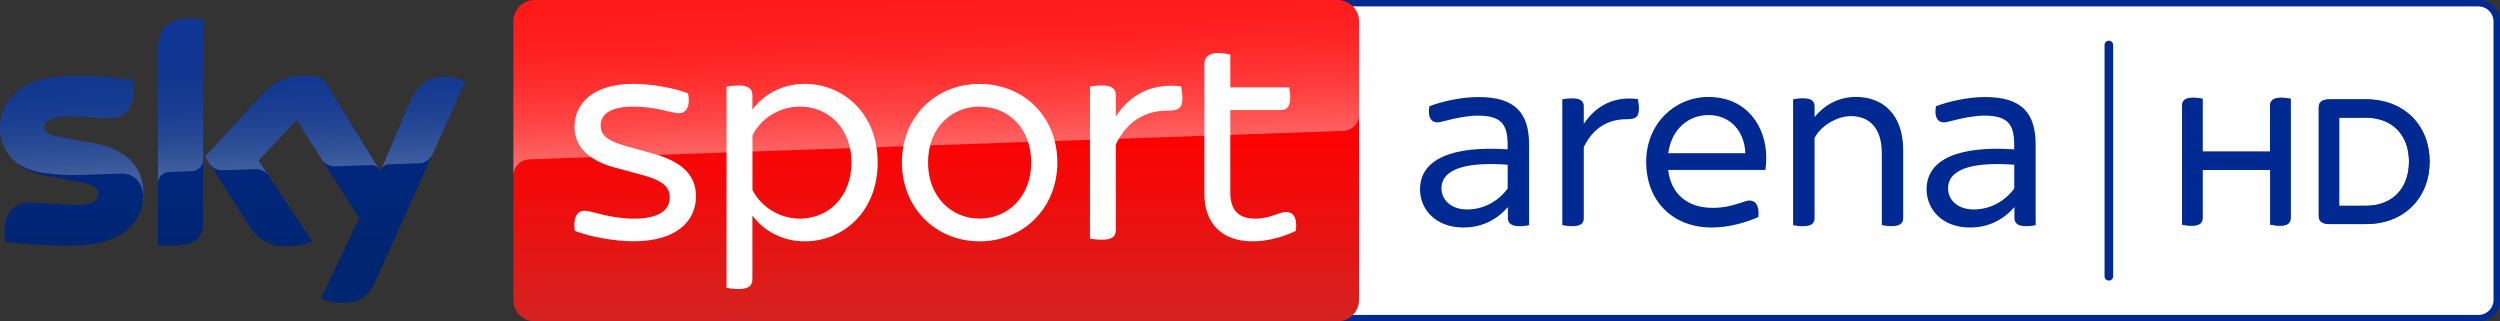
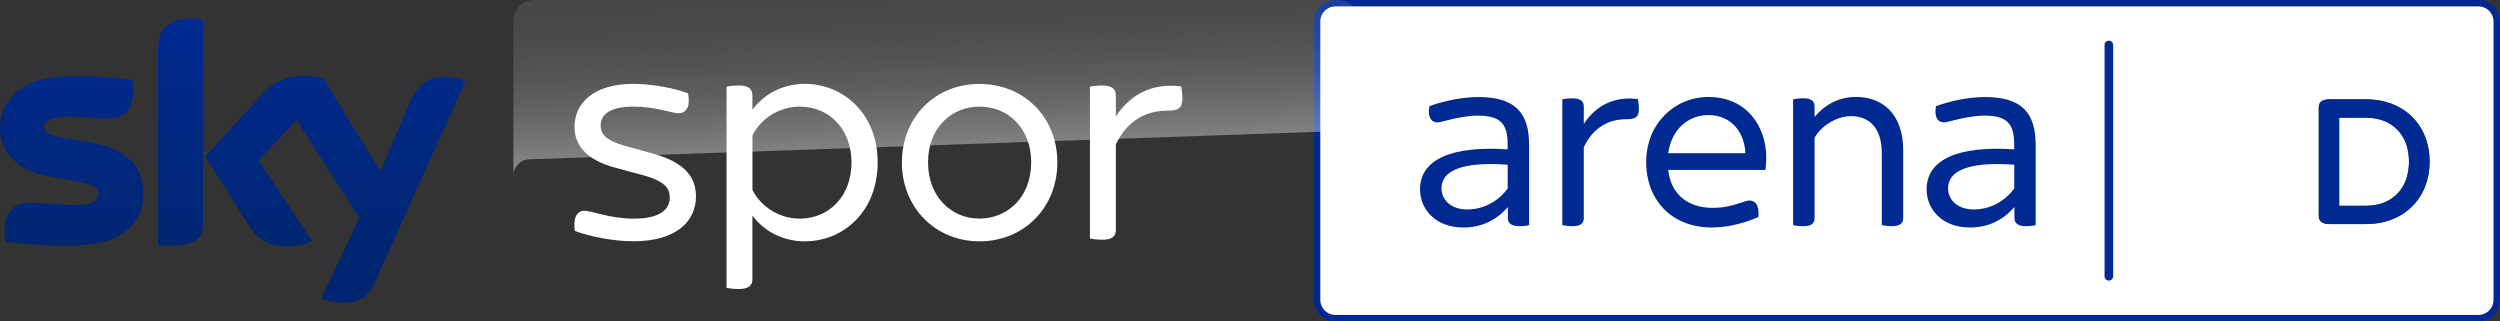
<svg xmlns="http://www.w3.org/2000/svg" x="0px" y="0px" viewBox="0 0 3889.9 500" enable-background="new 0 0 3889.9 500" xml:space="preserve">
  <rect x="0" y="0" width="3889.9" height="500" fill="#333333" stroke="none" />
  <g>
    <g>
      <path fill="#002A91" d="M3856.5,0H2077.7c-18.4,0-33.3,14.9-33.3,33.3v433.4c0,18.4,14.9,33.3,33.3,33.3h1778.9    c18.4,0,33.3-14.9,33.3-33.3V33.3C3889.9,14.9,3875,0,3856.5,0 M3856.5,10c12.8,0,23.3,10.5,23.3,23.3v433.4    c0,12.8-10.5,23.3-23.3,23.3H2077.7c-12.9,0-23.3-10.5-23.3-23.3V33.3c0-12.8,10.4-23.3,23.3-23.3H3856.5" />
      <path fill="#FFFFFF" d="M3856.5,10c12.8,0,23.3,10.5,23.3,23.3v433.4c0,12.8-10.5,23.3-23.3,23.3H2077.7    c-12.9,0-23.3-10.5-23.3-23.3V33.3c0-12.8,10.4-23.3,23.3-23.3H3856.5" />
      <path fill="#002A91" d="M2379.2,225v125.3c-3.2,0.9-9.3,1.6-15.1,1.6c-12.2,0-17.9-4.4-17.9-12.6v-17.1    c-17.5,19.9-40.3,31.8-69.2,31.8c-43.5,0-67.5-28.5-67.5-59.4c0-47.2,50.5-68,136.3-62.2v-7c0-32.1-9.8-45.5-46.8-45.5    c-15.4,0-36.2,4.4-47.2,7.3c-6.5,1.6-11.4,3.2-15.5,3.2c-9.3,0-15.4-8.1-12.2-25.2c19.9-7.3,48.8-14.2,76.5-14.2    C2358.1,150.9,2379.2,176.5,2379.2,225 M2345.9,293.3v-37c-56.1-4.1-103,3.2-103,37c0,17.1,14.3,32.6,39.9,32.6    C2308.9,325.9,2331.6,312.8,2345.9,293.3" />
      <path fill="#002A91" d="M2550.1,169.2c0,13.4-5.7,16.3-19.5,16.3c-28.1,0-51.7,13.1-66.3,43.5v110.3c0,8.2-4.5,12.6-17.9,12.6    c-5.7,0-12.2-0.8-15.5-1.6V154.6c3.3-0.9,9.8-1.6,15.5-1.6c13.4,0,17.9,4.9,17.9,12.6v27.2c19.1-28.9,48-43.5,84.2-38.6    C2548.9,157,2550.1,163.1,2550.1,169.2" />
      <path fill="#002A91" d="M2747,264.4h-151.4c4.4,37.9,30.5,59,69.2,59c16.6,0,29.7-3.2,41.9-7.3c8.5-2.9,12.2-4.1,15.5-4.1    c9.3,0,15.5,7.7,13.8,25.7c-17.5,7.7-44.4,16.3-72.4,16.3c-61.1,0-102.2-41.2-102.2-102.2c0-58.6,43.6-100.9,96.9-100.9    c60.2,0,89.9,46.7,89.9,94C2748.2,250.6,2747.8,257.5,2747,264.4 M2595.7,238.4h120c-1.2-33.3-22.8-59.4-57.4-59.4    C2628.2,179,2601,199.8,2595.7,238.4" />
      <path fill="#002A91" d="M2961.3,233.9v105.4c0,7.7-4.4,12.6-17.9,12.6c-5.7,0-12.2-0.9-15.4-1.6V238.4c0-39-19.1-57.7-48-57.7    c-22.4,0-46.8,15.4-56.6,33.8v124.9c0,7.7-4.4,12.6-17.9,12.6c-5.7,0-12.3-0.9-15.5-1.6V154.5c3.2-0.8,9.8-1.6,15.5-1.6    c13.4,0,17.9,4.9,17.9,12.6v16.6c14.3-17.5,35.9-31.3,64.7-31.3C2927.9,150.9,2961.3,176.1,2961.3,233.9" />
      <path fill="#002A91" d="M3167.4,225v125.3c-3.2,0.9-9.3,1.6-15.1,1.6c-12.2,0-17.9-4.4-17.9-12.6v-17.1    c-17.5,19.9-40.3,31.8-69.2,31.8c-43.5,0-67.5-28.5-67.5-59.4c0-47.2,50.5-68,136.3-62.2v-7c0-32.1-9.8-45.5-46.8-45.5    c-15.4,0-36.2,4.4-47.2,7.3c-6.5,1.6-11.4,3.2-15.5,3.2c-9.3,0-15.4-8.1-12.2-25.2c19.9-7.3,48.8-14.2,76.5-14.2    C3146.3,150.9,3167.4,176.5,3167.4,225 M3134.1,293.3v-37c-56.1-4.1-103,3.2-103,37c0,17.1,14.3,32.6,39.9,32.6    C3097.1,325.9,3119.8,312.8,3134.1,293.3" />
-       <path fill="#253183" d="M3564.2,153.8v184.7c0,8.2-4.1,12.6-16.7,12.6c-5.7,0-11-0.8-15.1-1.6v-85h-105.3v74    c0,8.2-4.1,12.6-16.7,12.6c-6.1,0-12.2-0.8-15.1-1.6V164.7c0-7.7,4.1-12.6,17.1-12.6c5.7,0,11.4,0.9,14.7,1.6v82.2h105v-71.2    c0-7.7,4.4-12.6,17.5-12.6C3555.3,152.1,3561,153,3564.2,153.8" />
      <path fill="#253183" d="M3780.4,251.4c0,55.4-38.6,97.2-99.2,97.2h-56.6c-12.2,0-16.7-4.9-16.7-12.6V167.2    c0-7.7,4.5-12.6,16.7-12.6h56.6C3741.8,154.5,3780.4,196.1,3780.4,251.4 M3748.3,251.4c0-41.5-26-68.3-67.1-68.3h-41.5v137.1h41.5    C3722.3,320.2,3748.3,293.4,3748.3,251.4" />
-       <path fill="#002A91" d="M3564.2,153.8v184.7c0,8.2-4.1,12.6-16.7,12.6c-5.7,0-11-0.8-15.1-1.6v-85h-105.3v74    c0,8.2-4.1,12.6-16.7,12.6c-6.1,0-12.2-0.8-15.1-1.6V164.7c0-7.7,4.1-12.6,17.1-12.6c5.7,0,11.4,0.9,14.7,1.6v82.2h105v-71.2    c0-7.7,4.4-12.6,17.5-12.6C3555.3,152.1,3561,153,3564.2,153.8" />
      <path fill="#002A91" d="M3780.4,251.4c0,55.4-38.6,97.2-99.2,97.2h-56.6c-12.2,0-16.7-4.9-16.7-12.6V167.2    c0-7.7,4.5-12.6,16.7-12.6h56.6C3741.8,154.5,3780.4,196.1,3780.4,251.4 M3748.3,251.4c0-41.5-26-68.3-67.1-68.3h-41.5v137.1h41.5    C3722.3,320.2,3748.3,293.4,3748.3,251.4" />
      <path fill="#002A91" d="M3281.3,436.6c-3.7,0-6.7-3-6.7-6.7V70c0-3.7,3-6.7,6.7-6.7c3.7,0,6.7,3,6.7,6.7V430    C3287.9,433.6,3284.9,436.6,3281.3,436.6" />
    </g>
    <g>
      <linearGradient id="Plinth_2_" gradientUnits="userSpaceOnUse" x1="1456.658" y1="198" x2="1456.658" y2="698" gradientTransform="matrix(1 0 0 1 0 -198)">
        <stop offset="0.4" style="stop-color:#FF0000" />
        <stop offset="1" style="stop-color:#D42321" />
      </linearGradient>
-       <path id="Plinth_1_" fill="url(#Plinth_2_)" d="M832.1,0h1249.2c18.4,0,33.3,14.9,33.3,33.3v433.4c0,18.4-14.9,33.3-33.3,33.3    H832.1c-18.4,0-33.3-14.9-33.3-33.3V33.3C798.8,14.9,813.7,0,832.1,0z" />
      <linearGradient id="p40_2_" gradientUnits="userSpaceOnUse" x1="1459.466" y1="431.728" x2="1450.769" y2="182.675" gradientTransform="matrix(1 0 0 1 0 -198)">
        <stop offset="0" style="stop-color:#FFFFFF" />
        <stop offset="0.12" style="stop-color:#FFFFFF;stop-opacity:0.835" />
        <stop offset="0.269" style="stop-color:#FFFFFF;stop-opacity:0.658" />
        <stop offset="0.419" style="stop-color:#FFFFFF;stop-opacity:0.511" />
        <stop offset="0.568" style="stop-color:#FFFFFF;stop-opacity:0.397" />
        <stop offset="0.716" style="stop-color:#FFFFFF;stop-opacity:0.315" />
        <stop offset="0.86" style="stop-color:#FFFFFF;stop-opacity:0.266" />
        <stop offset="1" style="stop-color:#FFFFFF;stop-opacity:0.25" />
      </linearGradient>
      <path id="p40_1_" opacity="0.4" fill="url(#p40_2_)" d="M822.8,248c0,0,1.1-0.1,3.2-0.2    c98.6-3.5,1263.7-44.1,1263.7-44.1c13.9-0.1,25-11.5,24.9-25.3V33.3c0-18.4-14.9-33.3-33.3-33.3H832.1    c-18.4,0-33.3,14.9-33.3,33.3V274C798.4,260.3,809.1,248.7,822.8,248z" />
      <linearGradient id="Sky_Logo_2_" gradientUnits="userSpaceOnUse" x1="361.923" y1="226.806" x2="361.923" y2="669.22" gradientTransform="matrix(1 0 0 1 0 -198)">
        <stop offset="0" style="stop-color:#002A91" />
        <stop offset="0.8" style="stop-color:#002672" />
      </linearGradient>
      <path id="Sky_Logo_1_" fill="url(#Sky_Logo_2_)" d="M499.6,464.1c10.5,4.6,21.8,7.1,33.2,7.1c26.1,0.6,40.4-9.4,50.9-32.8    l140.1-311.9c-9.1-4.1-19-6.4-29-6.7c-18.1-0.4-42.3,3.3-57.6,40.1l-45.3,106.8l-89-144.6c-9.8-2.6-19.9-4-30-4.2    c-31.5,0-49,11.5-67.2,31.3l-86.5,94.4L388.7,353c12.9,19.9,29.8,30.1,57.3,30.1c13.7,0.2,27.3-2.3,40-7.5l-83.8-126l59.4-62.9    L559,339.4L499.6,464.1z M315.9,346.2c0,23-9,36.2-54,36.2c-5.4,0-10.8-0.4-16.1-1.1V76.2c0-23.2,7.9-47.4,53.2-47.4    c5.7,0,11.4,0.6,16.9,1.7V346.2z M223.1,300.1c0,43-28.1,74.2-85.1,80.4c-41.3,4.4-101.1-0.8-129.5-4c-1-4.9-1.6-9.9-1.7-15    c0-37.4,20.2-46,39.2-46c19.8,0,50.9,3.5,74,3.5c25.5,0,33.2-8.6,33.2-16.9c0-10.7-10.2-15.2-30-19L69,272.7    c-45-8.6-69-39.7-69-72.7c0-40.1,28.4-73.6,84.3-79.8c42.3-4.6,93.8,0.6,122,4c1,4.7,1.5,9.5,1.5,14.4c0,37.4-19.8,45.5-38.8,45.5    c-14.6,0-37.3-2.7-63.2-2.7c-26.3,0-37.3,7.3-37.3,16.1c0,9.4,10.4,13.2,26.9,16.1l51.7,9.6C200.2,232.9,223.1,263.1,223.1,300.1z" />
      <linearGradient id="s25_2_" gradientUnits="userSpaceOnUse" x1="365.45" y1="461.248" x2="359.6" y2="293.751" gradientTransform="matrix(1 0 0 1 0 -198)">
        <stop offset="0" style="stop-color:#FFFFFF" />
        <stop offset="0.12" style="stop-color:#FFFFFF;stop-opacity:0.835" />
        <stop offset="0.269" style="stop-color:#FFFFFF;stop-opacity:0.658" />
        <stop offset="0.419" style="stop-color:#FFFFFF;stop-opacity:0.511" />
        <stop offset="0.568" style="stop-color:#FFFFFF;stop-opacity:0.397" />
        <stop offset="0.716" style="stop-color:#FFFFFF;stop-opacity:0.315" />
        <stop offset="0.86" style="stop-color:#FFFFFF;stop-opacity:0.266" />
        <stop offset="1" style="stop-color:#FFFFFF;stop-opacity:0.25" />
      </linearGradient>
-       <path id="s25_1_" opacity="0.25" fill="url(#s25_2_)" d="M723.9,126.5l-51.3,114.2    c-4,8.2-12.3,13.4-21.4,13.4l-46.8,1.6c-5.1,0.3-9.6,3.7-11.4,8.5v-0.1l44.2-104.2c15.4-36.8,39.6-40.5,57.6-40.1    C704.9,120.1,714.7,122.4,723.9,126.5z M589.5,263l-86.6-140.8c-9.8-2.6-19.9-4-30-4.2c-31.5,0-49,11.5-67.2,31.3l-86.5,94.4    l6.9,10.9c4.5,6.8,12.3,10.7,20.5,10.3c4.1-0.1,45.9-1.6,49.3-1.7c8.5-0.7,16.7,3,21.8,9.8l0,0l-15.5-23.3l59.4-62.9l39.9,62.5    l0,0c4.9,6.2,12.5,9.7,20.4,9.5c2.1-0.1,54.3-1.9,56.7-2C583,256.8,587.2,259.2,589.5,263L589.5,263z M299,28.9    c-45.3,0-53.2,24.2-53.2,47.4v209c0-9.6,7.7-17.4,17.3-17.7l35.1-1.2c9.8,0,17.8-8,17.8-17.8l0,0v-218    C310.3,29.4,304.7,28.8,299,28.9z M147.2,223.1l-51.7-9.6c-16.5-2.9-26.9-6.7-26.9-16.1c0-8.8,11-16.1,37.3-16.1    c25.9,0,48.6,2.7,63.2,2.7c19,0,38.8-8.1,38.8-45.5c0-4.8-0.5-9.7-1.5-14.4c-28.2-3.5-79.7-8.6-122-4C28.4,126.3,0,159.9,0,199.9    c0.1,21.4,10.2,41.6,27.3,54.5c12.6,7.8,26.8,12.9,41.5,14.8c19.2,2.6,38.5,3.6,57.8,3c6.1-0.2,51.7-1.8,61.7-2.2    c23.1-0.8,35.7,18.9,34.4,38.7c0-0.3,0-0.5,0.1-0.8v-0.2c0.2-2.6,0.3-5.2,0.3-7.8C223.1,263.1,200.2,232.9,147.2,223.1z" />
      <path fill="#FFFFFF" d="M894.4,359.3c-3-20.6,3.4-31.4,15.2-31.4c11.2,0,38.7,12.3,77,12.3c40.3,0,55.5-14.3,55.5-32.9    c0-13.2-5.9-25-42.2-34.9l-41.7-11.2c-46.1-12.3-64.3-35.4-64.3-63.9c0-35.3,28-66.8,91.3-66.8c28.5,0,63.9,6.4,85.4,14.8    c3.9,20.1-2.5,30.9-14.7,30.9c-10.8,0-35.3-10.3-70.2-10.3c-37.3,0-51.1,12.7-51.1,29.4c0,11.7,5.4,22.6,38.8,31.9l42.7,11.8    c47.7,13.2,66.8,35.3,66.8,66.7c0,36.9-28.5,69.7-97.2,69.7C955.3,375.5,917.4,368.1,894.4,359.3" />
      <path fill="#FFFFFF" d="M1365.6,252.8c0,77-54,122.7-113.4,122.7c-35.3,0-64.3-16.7-81.5-40.2v99.2c0,9.3-5.4,15.2-21.1,15.2    c-7.9,0-15.2-1-19.1-1.9V135c3.9-1,11.2-2,19.1-2c15.7,0,21.1,5.9,21.1,15.2v22.5c17.2-23.5,46.2-40.2,81.5-40.2    C1311.6,130.5,1365.6,176.2,1365.6,252.8 M1324.9,252.8c0-51.5-34.3-86.9-80.5-86.9c-31.4,0-60.4,18.2-73.6,44.7v84.9    c13.2,26.5,42.2,44.7,73.6,44.7C1290.5,340.1,1324.9,304.8,1324.9,252.8" />
      <path fill="#FFFFFF" d="M1403.3,252.8c0-70.2,51.5-122.2,120.7-122.2c69.7,0,121.2,52,121.2,122.2c0,69.7-51.5,122.7-121.2,122.7    C1454.8,375.4,1403.3,322.4,1403.3,252.8 M1604.5,252.8c0-54-36.4-86.9-80.5-86.9c-43.6,0-80,32.9-80,86.9    c0,53.5,36.4,87.3,80,87.3C1568.1,340.1,1604.5,306.3,1604.5,252.8" />
      <path fill="#FFFFFF" d="M1839.8,152.6c0,16.2-6.8,19.6-23.6,19.6c-33.8,0-62.3,15.7-80,52.5v133.1c0,9.8-5.4,15.2-21.6,15.2    c-6.9,0-14.8-1-18.7-1.9V134.9c3.9-1,11.7-1.9,18.7-1.9c16.1,0,21.6,5.9,21.6,15.2v32.9c23-34.9,57.9-52.5,101.6-46.6    C1838.3,137.9,1839.8,145.3,1839.8,152.6" />
-       <path fill="#FFFFFF" d="M2016.3,359.3c-20.6,9.8-44.2,16.2-67.7,16.2c-46.6,0-74.6-27.5-74.6-73.1V99.7c0-10.3,5.9-17.2,21.6-17.2    c6.8,0,14.7,1.4,18.7,2.5v51h91.7c0.5,3.4,1.5,10.3,1.5,16.2c0,14.2-5.9,19.1-14.7,19.1h-78.5v128.2c0,27.4,12.7,40.7,38.7,40.7    c23.6,0,36.8-10.3,48.1-10.3C2012.9,329.8,2018.8,339.6,2016.3,359.3" />
    </g>
  </g>
</svg>